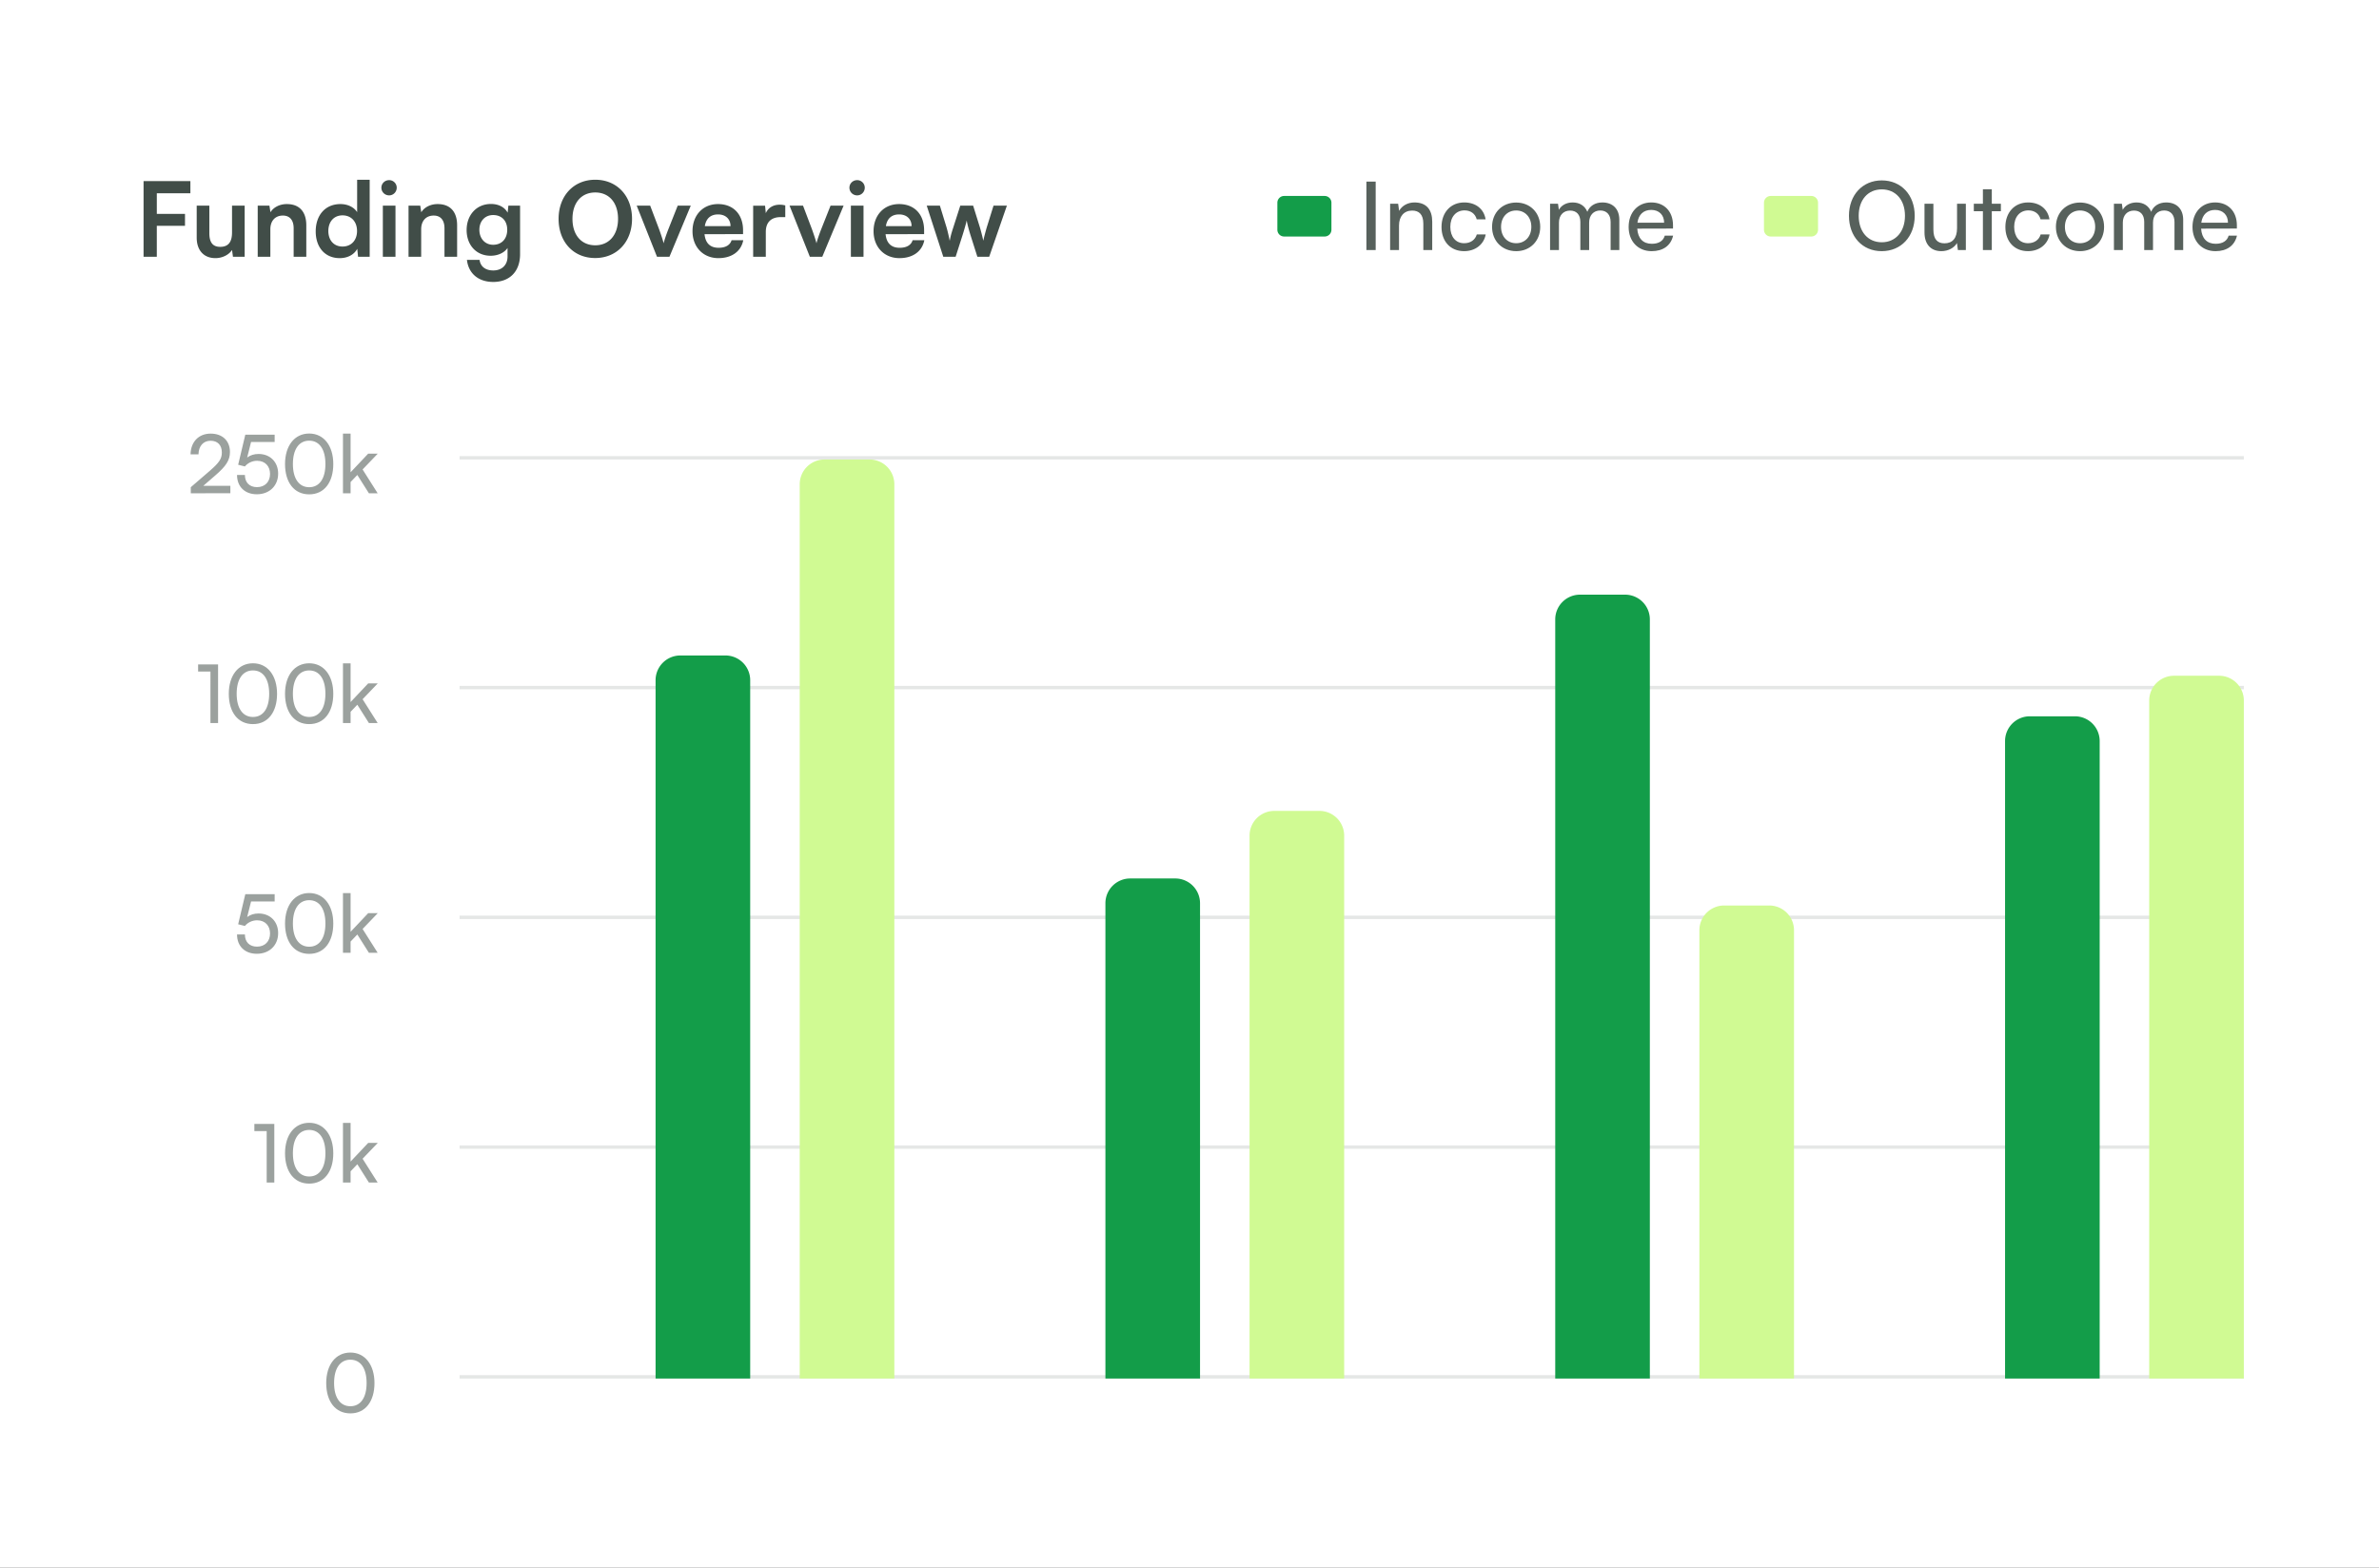
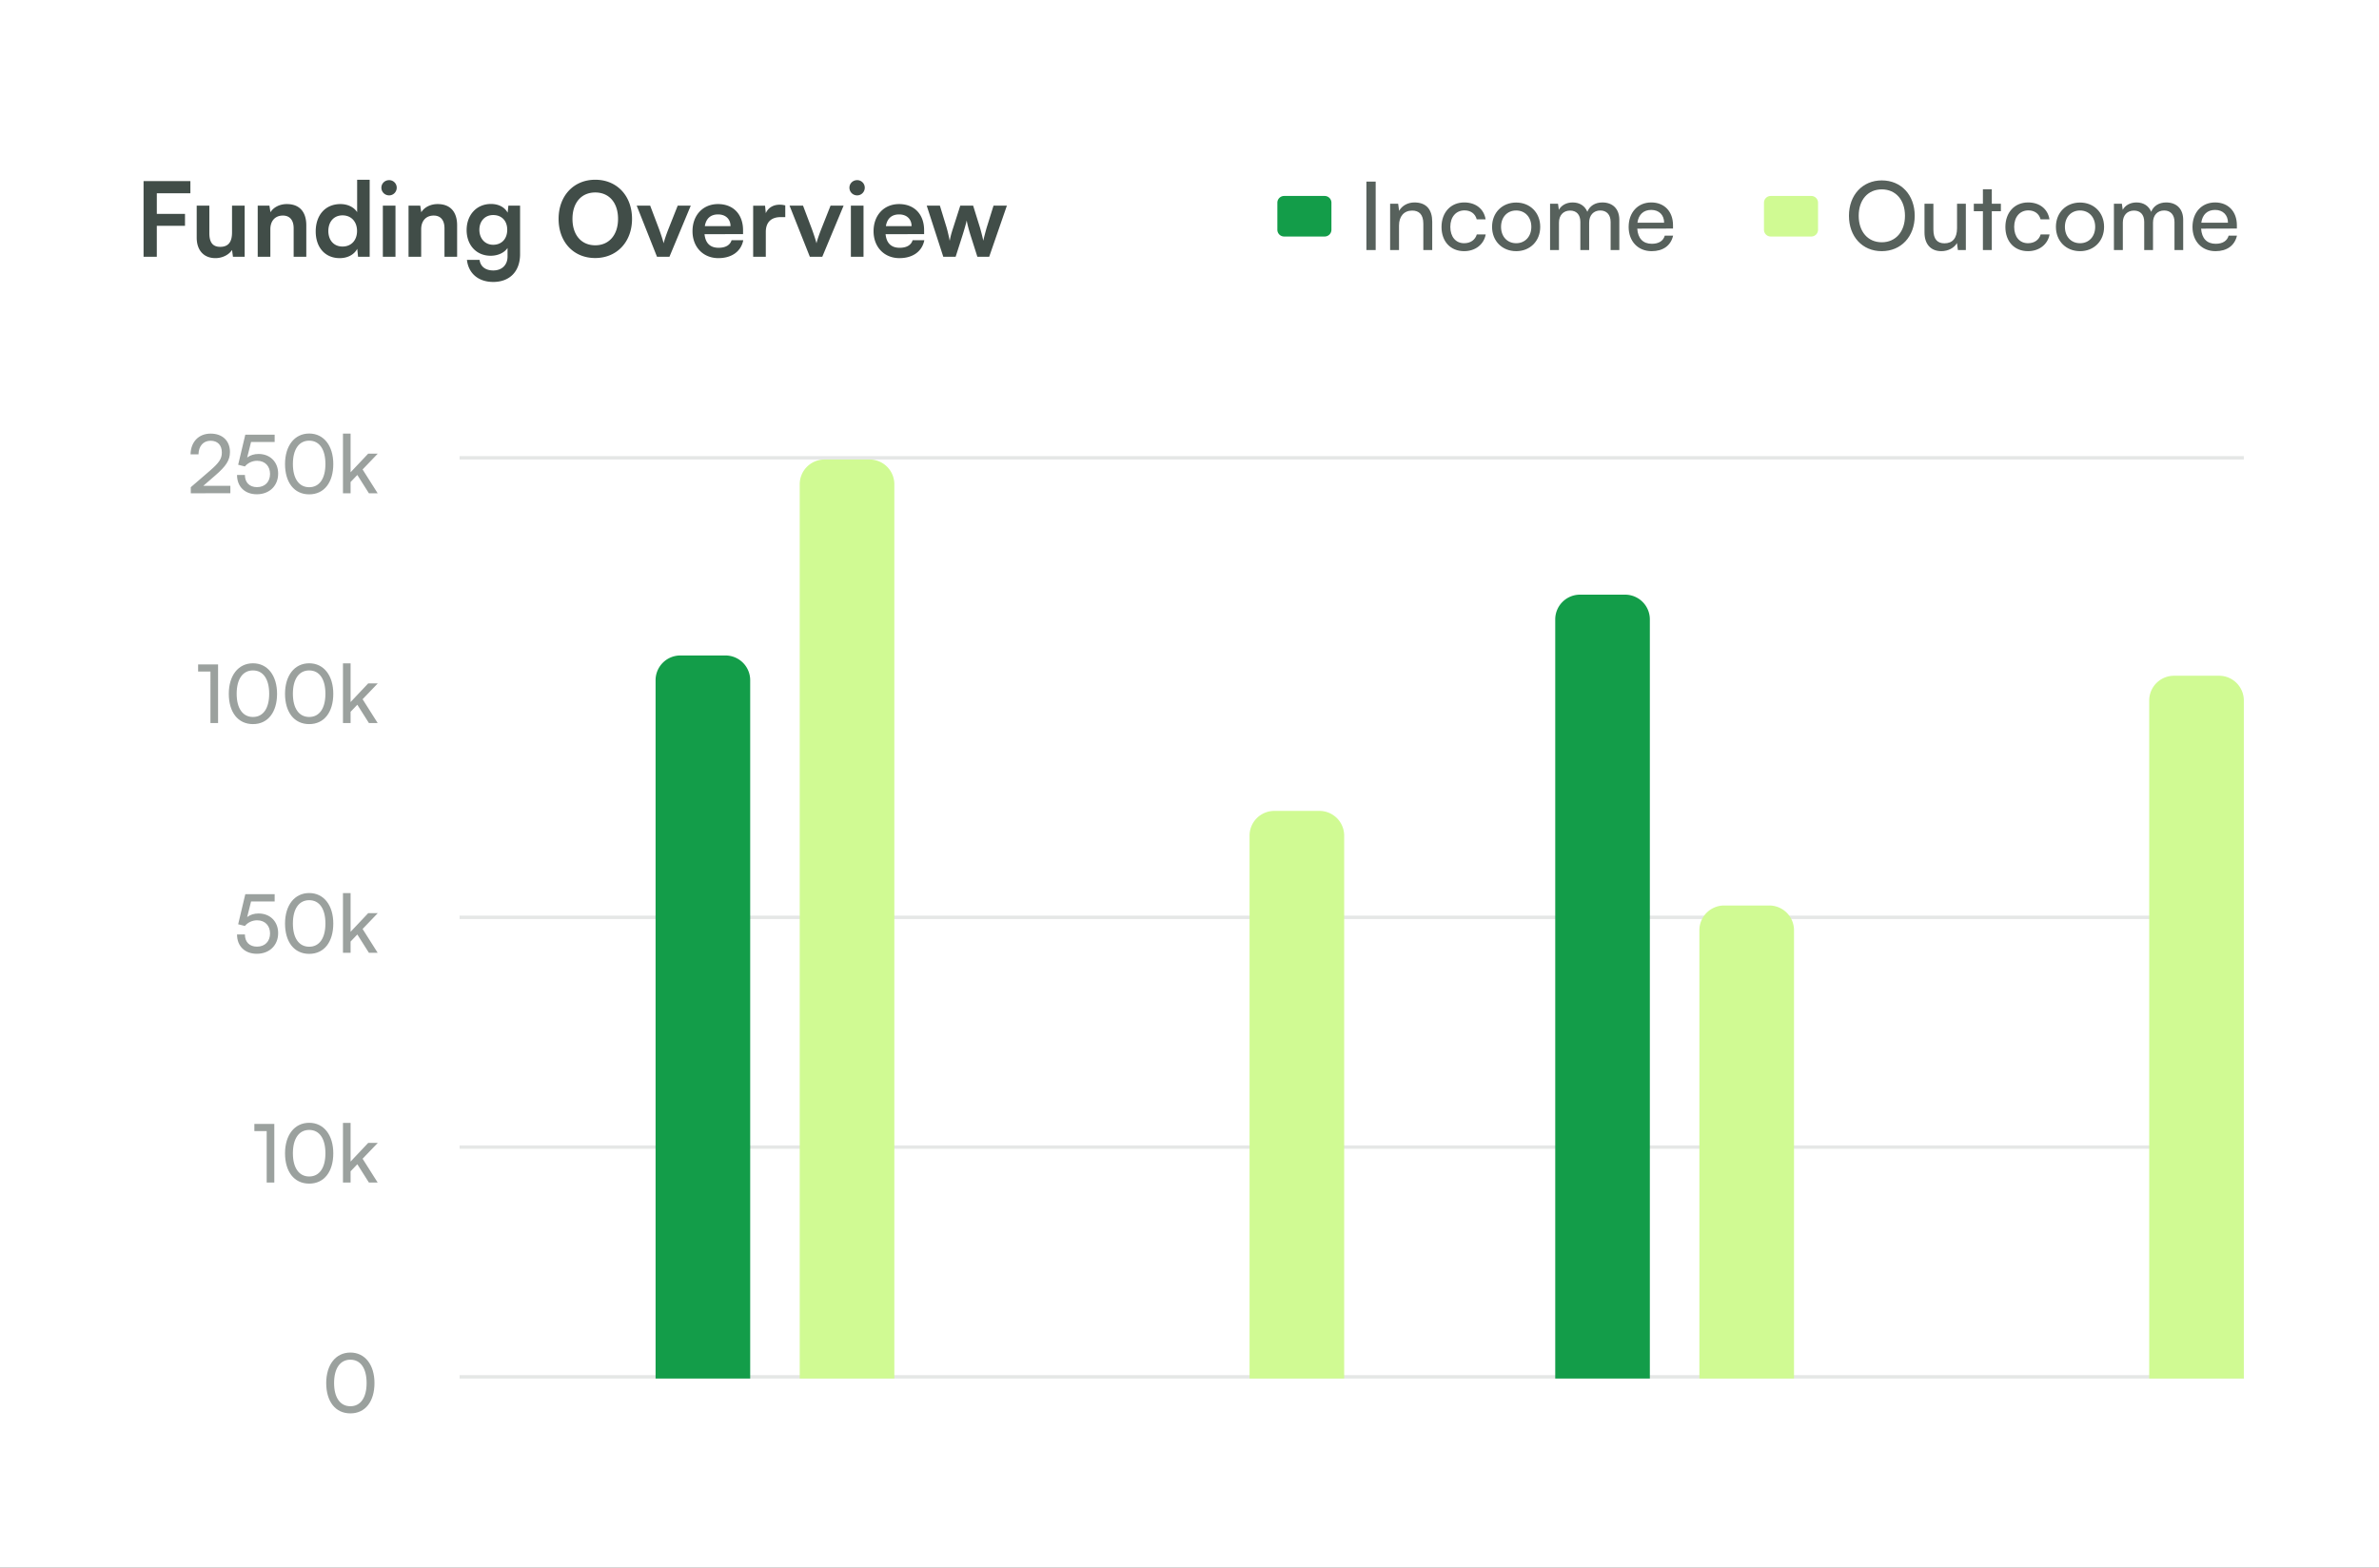
<svg xmlns="http://www.w3.org/2000/svg" width="352" height="232" fill="none">
  <rect width="100%" height="100%" fill="#333333" stroke="none" />
  <g clip-path="url(#a)">
    <path fill="#fff" d="M0 0h352v232H0V0Z" />
    <path fill="#139D49" d="M196 29h-6a1 1 0 0 0-1 1v4a1 1 0 0 0 1 1h6a1 1 0 0 0 1-1v-4a1 1 0 0 0-1-1Z" />
    <path fill="#57615C" d="M203.548 26.878V37h-1.372V26.878h1.372ZM207 37h-1.316v-6.846h1.19l.14 1.05c.434-.784 1.302-1.246 2.268-1.246 1.806 0 2.632 1.106 2.632 2.856V37h-1.316v-3.892c0-1.386-.644-1.946-1.652-1.946-1.232 0-1.946.882-1.946 2.212V37Zm6.289-3.416c0-2.142 1.358-3.626 3.36-3.626 1.722 0 2.926.98 3.164 2.506h-1.316c-.224-.868-.924-1.33-1.806-1.33-1.246 0-2.1.952-2.1 2.436 0 1.47.798 2.422 2.044 2.422.938 0 1.638-.49 1.876-1.302h1.316c-.266 1.484-1.54 2.478-3.192 2.478-2.016 0-3.346-1.428-3.346-3.584Zm7.479-.014c0-2.114 1.512-3.598 3.57-3.598 2.044 0 3.556 1.484 3.556 3.598s-1.512 3.598-3.556 3.598c-2.058 0-3.57-1.484-3.57-3.598Zm1.33 0c0 1.428.91 2.422 2.24 2.422 1.316 0 2.24-.994 2.24-2.422 0-1.428-.924-2.422-2.24-2.422-1.33 0-2.24.994-2.24 2.422Zm8.568 3.43h-1.316v-6.846h1.176l.126.896c.35-.644 1.078-1.092 2.044-1.092 1.064 0 1.82.532 2.17 1.386.322-.854 1.148-1.386 2.212-1.386 1.568 0 2.52.98 2.52 2.562V37h-1.288v-4.158c0-1.078-.602-1.694-1.526-1.694-.994 0-1.652.7-1.652 1.792V37h-1.302v-4.172c0-1.078-.588-1.666-1.512-1.666-.994 0-1.652.686-1.652 1.778V37Zm13.711.168c-2.016 0-3.402-1.456-3.402-3.584 0-2.142 1.358-3.626 3.346-3.626 1.946 0 3.22 1.344 3.22 3.374v.49l-5.292.014c.098 1.442.854 2.24 2.156 2.24 1.022 0 1.694-.42 1.918-1.204h1.232c-.336 1.47-1.484 2.296-3.178 2.296Zm-.056-6.104c-1.148 0-1.876.686-2.044 1.89h3.948c0-1.134-.742-1.89-1.904-1.89Z" />
    <path fill="#D0FA93" d="M268 29h-6a1 1 0 0 0-1 1v4a1 1 0 0 0 1 1h6a1 1 0 0 0 1-1v-4a1 1 0 0 0-1-1Z" />
    <path fill="#57615C" d="M283.304 31.932c0 3.08-2.016 5.236-4.886 5.236-2.856 0-4.844-2.156-4.844-5.236 0-3.066 2.002-5.236 4.858-5.236 2.87 0 4.872 2.156 4.872 5.236Zm-1.442 0c0-2.352-1.372-3.906-3.43-3.906s-3.416 1.554-3.416 3.906c0 2.352 1.358 3.92 3.416 3.92s3.43-1.582 3.43-3.92Zm7.705-1.778h1.302V37h-1.176l-.14-1.036c-.392.714-1.302 1.204-2.31 1.204-1.596 0-2.492-1.078-2.492-2.758v-4.256h1.316v3.822c0 1.47.63 2.03 1.638 2.03 1.204 0 1.862-.77 1.862-2.24v-3.612ZM294.71 37h-1.316v-5.74h-1.344v-1.106h1.344v-2.142h1.316v2.142h1.344v1.106h-1.344V37Zm2.009-3.416c0-2.142 1.358-3.626 3.36-3.626 1.722 0 2.926.98 3.164 2.506h-1.316c-.224-.868-.924-1.33-1.806-1.33-1.246 0-2.1.952-2.1 2.436 0 1.47.798 2.422 2.044 2.422.938 0 1.638-.49 1.876-1.302h1.316c-.266 1.484-1.54 2.478-3.192 2.478-2.016 0-3.346-1.428-3.346-3.584Zm7.478-.014c0-2.114 1.512-3.598 3.57-3.598 2.044 0 3.556 1.484 3.556 3.598s-1.512 3.598-3.556 3.598c-2.058 0-3.57-1.484-3.57-3.598Zm1.33 0c0 1.428.91 2.422 2.24 2.422 1.316 0 2.24-.994 2.24-2.422 0-1.428-.924-2.422-2.24-2.422-1.33 0-2.24.994-2.24 2.422Zm8.569 3.43h-1.316v-6.846h1.176l.126.896c.35-.644 1.078-1.092 2.044-1.092 1.064 0 1.82.532 2.17 1.386.322-.854 1.148-1.386 2.212-1.386 1.568 0 2.52.98 2.52 2.562V37h-1.288v-4.158c0-1.078-.602-1.694-1.526-1.694-.994 0-1.652.7-1.652 1.792V37h-1.302v-4.172c0-1.078-.588-1.666-1.512-1.666-.994 0-1.652.686-1.652 1.778V37Zm13.71.168c-2.016 0-3.402-1.456-3.402-3.584 0-2.142 1.358-3.626 3.346-3.626 1.946 0 3.22 1.344 3.22 3.374v.49l-5.292.014c.098 1.442.854 2.24 2.156 2.24 1.022 0 1.694-.42 1.918-1.204h1.232c-.336 1.47-1.484 2.296-3.178 2.296Zm-.056-6.104c-1.148 0-1.876.686-2.044 1.89h3.948c0-1.134-.742-1.89-1.904-1.89Z" />
    <path fill="#9BA19E" d="M34.084 72.988 28.228 73v-.9l2.796-2.412c1.404-1.212 1.8-1.8 1.8-2.724 0-1.092-.624-1.74-1.668-1.74-1.068 0-1.764.78-1.788 2.016h-1.176c.036-1.86 1.212-3.072 2.976-3.072 1.74 0 2.856 1.056 2.856 2.724 0 1.236-.612 2.112-2.148 3.444l-1.8 1.56h4.008v1.092Zm3.916.156c-1.776 0-2.928-1.128-2.928-2.856h1.164c0 1.116.684 1.8 1.788 1.8 1.176 0 1.932-.78 1.932-1.956 0-1.116-.708-1.944-1.92-1.944-.732 0-1.404.348-1.8.84l-.996-.252 1.056-4.452h4.344v1.08h-3.492l-.576 2.304c.456-.348 1.032-.528 1.68-.528 1.764 0 2.904 1.236 2.904 2.904 0 1.8-1.284 3.06-3.156 3.06Zm4.174-4.476c0-2.688 1.392-4.512 3.576-4.512 2.172 0 3.564 1.824 3.564 4.512 0 2.7-1.332 4.488-3.564 4.488-2.244 0-3.576-1.788-3.576-4.488Zm1.164 0c0 2.136.888 3.432 2.412 3.432s2.4-1.296 2.4-3.432c0-2.16-.876-3.456-2.4-3.456s-2.412 1.296-2.412 3.456ZM51.874 73h-1.128v-8.832h1.128v5.724l2.604-2.76h1.416l-2.244 2.34L55.882 73h-1.296l-1.716-2.712-.996 1.044V73Z" />
    <path stroke="#E5E7E6" stroke-width=".5" d="M68 67.75h264" />
    <path fill="#9BA19E" d="M31.139 99.38h-1.825v-1.056h2.953V107h-1.129l.001-7.62Zm2.715 3.288c0-2.688 1.392-4.512 3.576-4.512 2.172 0 3.564 1.824 3.564 4.512 0 2.7-1.332 4.488-3.564 4.488-2.244 0-3.576-1.788-3.576-4.488Zm1.164 0c0 2.136.888 3.432 2.412 3.432s2.4-1.296 2.4-3.432c0-2.16-.876-3.456-2.4-3.456s-2.412 1.296-2.412 3.456Zm7.156 0c0-2.688 1.392-4.512 3.576-4.512 2.172 0 3.564 1.824 3.564 4.512 0 2.7-1.332 4.488-3.564 4.488-2.244 0-3.576-1.788-3.576-4.488Zm1.164 0c0 2.136.888 3.432 2.412 3.432s2.4-1.296 2.4-3.432c0-2.16-.876-3.456-2.4-3.456s-2.412 1.296-2.412 3.456ZM51.874 107h-1.128v-8.832h1.128v5.724l2.604-2.76h1.416l-2.244 2.34L55.882 107h-1.296l-1.716-2.712-.996 1.044V107Z" />
-     <path stroke="#E5E7E6" stroke-width=".5" d="M68 101.75h264" />
    <path fill="#9BA19E" d="M38 141.144c-1.776 0-2.928-1.128-2.928-2.856h1.164c0 1.116.684 1.8 1.788 1.8 1.176 0 1.932-.78 1.932-1.956 0-1.116-.708-1.944-1.92-1.944-.732 0-1.404.348-1.8.84l-.996-.252 1.056-4.452h4.344v1.08h-3.492l-.576 2.304c.456-.348 1.032-.528 1.68-.528 1.764 0 2.904 1.236 2.904 2.904 0 1.8-1.284 3.06-3.156 3.06Zm4.174-4.476c0-2.688 1.392-4.512 3.576-4.512 2.172 0 3.564 1.824 3.564 4.512 0 2.7-1.332 4.488-3.564 4.488-2.244 0-3.576-1.788-3.576-4.488Zm1.164 0c0 2.136.888 3.432 2.412 3.432s2.4-1.296 2.4-3.432c0-2.16-.876-3.456-2.4-3.456s-2.412 1.296-2.412 3.456ZM51.874 141h-1.128v-8.832h1.128v5.724l2.604-2.76h1.416l-2.244 2.34L55.882 141h-1.296l-1.716-2.712-.996 1.044V141Z" />
    <path stroke="#E5E7E6" stroke-width=".5" d="M68 135.75h264" />
    <path fill="#9BA19E" d="M39.459 167.38h-1.824v-1.056h2.952V175h-1.128v-7.62Zm2.715 3.288c0-2.688 1.392-4.512 3.576-4.512 2.172 0 3.564 1.824 3.564 4.512 0 2.7-1.332 4.488-3.564 4.488-2.244 0-3.576-1.788-3.576-4.488Zm1.164 0c0 2.136.888 3.432 2.412 3.432s2.4-1.296 2.4-3.432c0-2.16-.876-3.456-2.4-3.456s-2.412 1.296-2.412 3.456ZM51.874 175h-1.128v-8.832h1.128v5.724l2.604-2.76h1.416l-2.244 2.34L55.882 175h-1.296l-1.716-2.712-.996 1.044V175Z" />
    <path stroke="#E5E7E6" stroke-width=".5" d="M68 169.75h264" />
    <path fill="#9BA19E" d="M48.268 204.668c0-2.688 1.392-4.512 3.576-4.512 2.172 0 3.564 1.824 3.564 4.512 0 2.7-1.332 4.488-3.564 4.488-2.244 0-3.576-1.788-3.576-4.488Zm1.164 0c0 2.136.888 3.432 2.412 3.432s2.4-1.296 2.4-3.432c0-2.16-.876-3.456-2.4-3.456s-2.412 1.296-2.412 3.456Z" />
    <path stroke="#E5E7E6" stroke-width=".5" d="M68 203.75h264" />
    <path fill="#139D49" d="M97 100.664A3.664 3.664 0 0 1 100.664 97h6.672a3.663 3.663 0 0 1 3.664 3.664V204H97V100.664Z" />
    <path fill="#D0FA93" d="M118.328 71.664A3.663 3.663 0 0 1 121.992 68h6.672a3.663 3.663 0 0 1 3.664 3.664V204h-14V71.664Z" />
-     <path fill="#139D49" d="M163.558 133.664a3.664 3.664 0 0 1 3.664-3.664h6.671a3.664 3.664 0 0 1 3.665 3.664V204h-14v-70.336Z" />
    <path fill="#D0FA93" d="M184.886 123.664A3.664 3.664 0 0 1 188.55 120h6.671a3.664 3.664 0 0 1 3.665 3.664V204h-14v-80.336Z" />
    <path fill="#139D49" d="M230.114 91.664A3.665 3.665 0 0 1 233.779 88h6.671a3.663 3.663 0 0 1 3.664 3.664V204h-14V91.664Z" />
    <path fill="#D0FA93" d="M251.443 137.664a3.664 3.664 0 0 1 3.664-3.664h6.672a3.662 3.662 0 0 1 3.664 3.664V204h-14v-66.336Z" />
-     <path fill="#139D49" d="M296.671 109.664a3.664 3.664 0 0 1 3.665-3.664h6.671a3.664 3.664 0 0 1 3.664 3.664V204h-14v-94.336Z" />
    <path fill="#D0FA93" d="M318 103.664a3.666 3.666 0 0 1 3.664-3.664h6.672a3.666 3.666 0 0 1 3.664 3.664V204h-14V103.664Z" />
    <path fill="#414D48" d="m139.571 38-2.452-7.571h1.947l.996 3.25c.168.597.322 1.256.459 1.96.138-.735.276-1.21.522-1.96l1.042-3.25h1.9l1.012 3.25c.092.306.398 1.44.49 1.945.123-.567.368-1.47.506-1.946l1.011-3.249h1.977L146.361 38h-1.747l-1.043-3.28c-.306-.996-.475-1.716-.536-2.1-.077.353-.215.89-.598 2.13L141.395 38h-1.824Zm-6.485.2c-2.253 0-3.832-1.64-3.832-3.986 0-2.375 1.548-4.015 3.771-4.015 2.268 0 3.708 1.517 3.708 3.878v.567l-5.701.015c.138 1.333.843 2.008 2.085 2.008 1.026 0 1.701-.399 1.915-1.12h1.732c-.322 1.656-1.701 2.652-3.678 2.652Zm-.046-6.468c-1.104 0-1.778.597-1.962 1.732h3.801c0-1.043-.72-1.732-1.839-1.732Zm-6.208-2.82a1.134 1.134 0 0 1-1.149-1.134c0-.629.505-1.12 1.149-1.12.613 0 1.119.491 1.119 1.12 0 .628-.506 1.134-1.119 1.134ZM125.897 38v-7.571h1.87V38h-1.87Zm-6.071 0-3.004-7.571h1.993l1.318 3.479c.322.904.582 1.686.674 2.1.107-.476.383-1.273.705-2.1l1.379-3.479h1.931L121.665 38h-1.839Zm-3.636-7.602v1.732h-.689c-1.349 0-2.192.72-2.192 2.192V38h-1.87v-7.556h1.763l.107 1.104c.322-.751 1.042-1.257 2.054-1.257.26 0 .521.03.827.107Zm-9.895 7.802c-2.253 0-3.831-1.64-3.831-3.986 0-2.375 1.548-4.015 3.77-4.015 2.268 0 3.709 1.517 3.709 3.878v.567l-5.701.015c.138 1.333.843 2.008 2.084 2.008 1.027 0 1.701-.399 1.916-1.12h1.732c-.322 1.656-1.702 2.652-3.679 2.652Zm-.046-6.468c-1.103 0-1.777.597-1.961 1.732h3.8c0-1.043-.72-1.732-1.839-1.732ZM97.211 38l-3.004-7.571H96.2l1.318 3.479c.322.904.582 1.686.674 2.1.108-.476.383-1.273.705-2.1l1.38-3.479h1.931L99.051 38h-1.84Zm-3.695-5.61c0 3.403-2.238 5.794-5.456 5.794-3.203 0-5.41-2.376-5.41-5.793 0-3.403 2.222-5.793 5.425-5.793s5.441 2.375 5.441 5.793Zm-2.069 0c0-2.39-1.318-3.907-3.372-3.907-2.053 0-3.371 1.517-3.371 3.908 0 2.39 1.318 3.908 3.371 3.908 2.054 0 3.372-1.548 3.372-3.908Zm-22.404 1.656c0-2.207 1.441-3.862 3.602-3.862 1.134 0 2.023.475 2.468 1.287l.107-1.042h1.732v7.188c0 2.529-1.518 4.107-3.97 4.107-2.176 0-3.663-1.241-3.893-3.264h1.87c.123.98.874 1.563 2.023 1.563 1.288 0 2.115-.812 2.115-2.069v-1.257c-.475.705-1.41 1.15-2.498 1.15-2.146 0-3.556-1.61-3.556-3.801ZM70.928 34c0 1.272.813 2.222 2.039 2.222 1.287 0 2.084-.904 2.084-2.222 0-1.288-.781-2.176-2.084-2.176-1.242 0-2.038.934-2.038 2.176Zm-8.61 4h-1.87v-7.571h1.732l.153.98c.475-.765 1.395-1.21 2.421-1.21 1.9 0 2.882 1.18 2.882 3.142V38h-1.87v-4.215c0-1.272-.629-1.885-1.594-1.885-1.15 0-1.854.797-1.854 2.023V38Zm-4.737-9.088c-.644 0-1.15-.506-1.15-1.134 0-.629.506-1.12 1.15-1.12.613 0 1.119.491 1.119 1.12 0 .628-.506 1.134-1.119 1.134ZM56.646 38v-7.571h1.87V38h-1.87Zm-6.377.2c-2.192 0-3.556-1.61-3.556-3.955 0-2.36 1.38-4.046 3.663-4.046 1.057 0 1.992.445 2.467 1.196v-4.797h1.855V38H52.98l-.122-1.18c-.46.873-1.441 1.38-2.59 1.38Zm.413-1.717c1.303 0 2.146-.935 2.146-2.3 0-1.363-.843-2.313-2.146-2.313-1.302 0-2.1.965-2.1 2.314 0 1.349.798 2.299 2.1 2.299ZM40.002 38h-1.87v-7.571h1.732l.153.98c.475-.765 1.395-1.21 2.422-1.21 1.9 0 2.881 1.18 2.881 3.142V38h-1.87v-4.215c0-1.272-.628-1.885-1.594-1.885-1.149 0-1.854.797-1.854 2.023V38Zm-5.67-7.571h1.87V38h-1.733l-.137-1.011c-.46.72-1.441 1.21-2.453 1.21-1.747 0-2.774-1.18-2.774-3.034v-4.736h1.87v4.077c0 1.44.567 2.023 1.61 2.023 1.18 0 1.747-.69 1.747-2.13v-3.97Zm-6.96 2.989h-4.17V38h-1.96V26.797h6.927v1.808h-4.966v3.05h4.169v1.763Z" />
  </g>
  <defs>
    <clipPath id="a">
      <path fill="#fff" d="M0 0h352v232H0z" />
    </clipPath>
  </defs>
</svg>